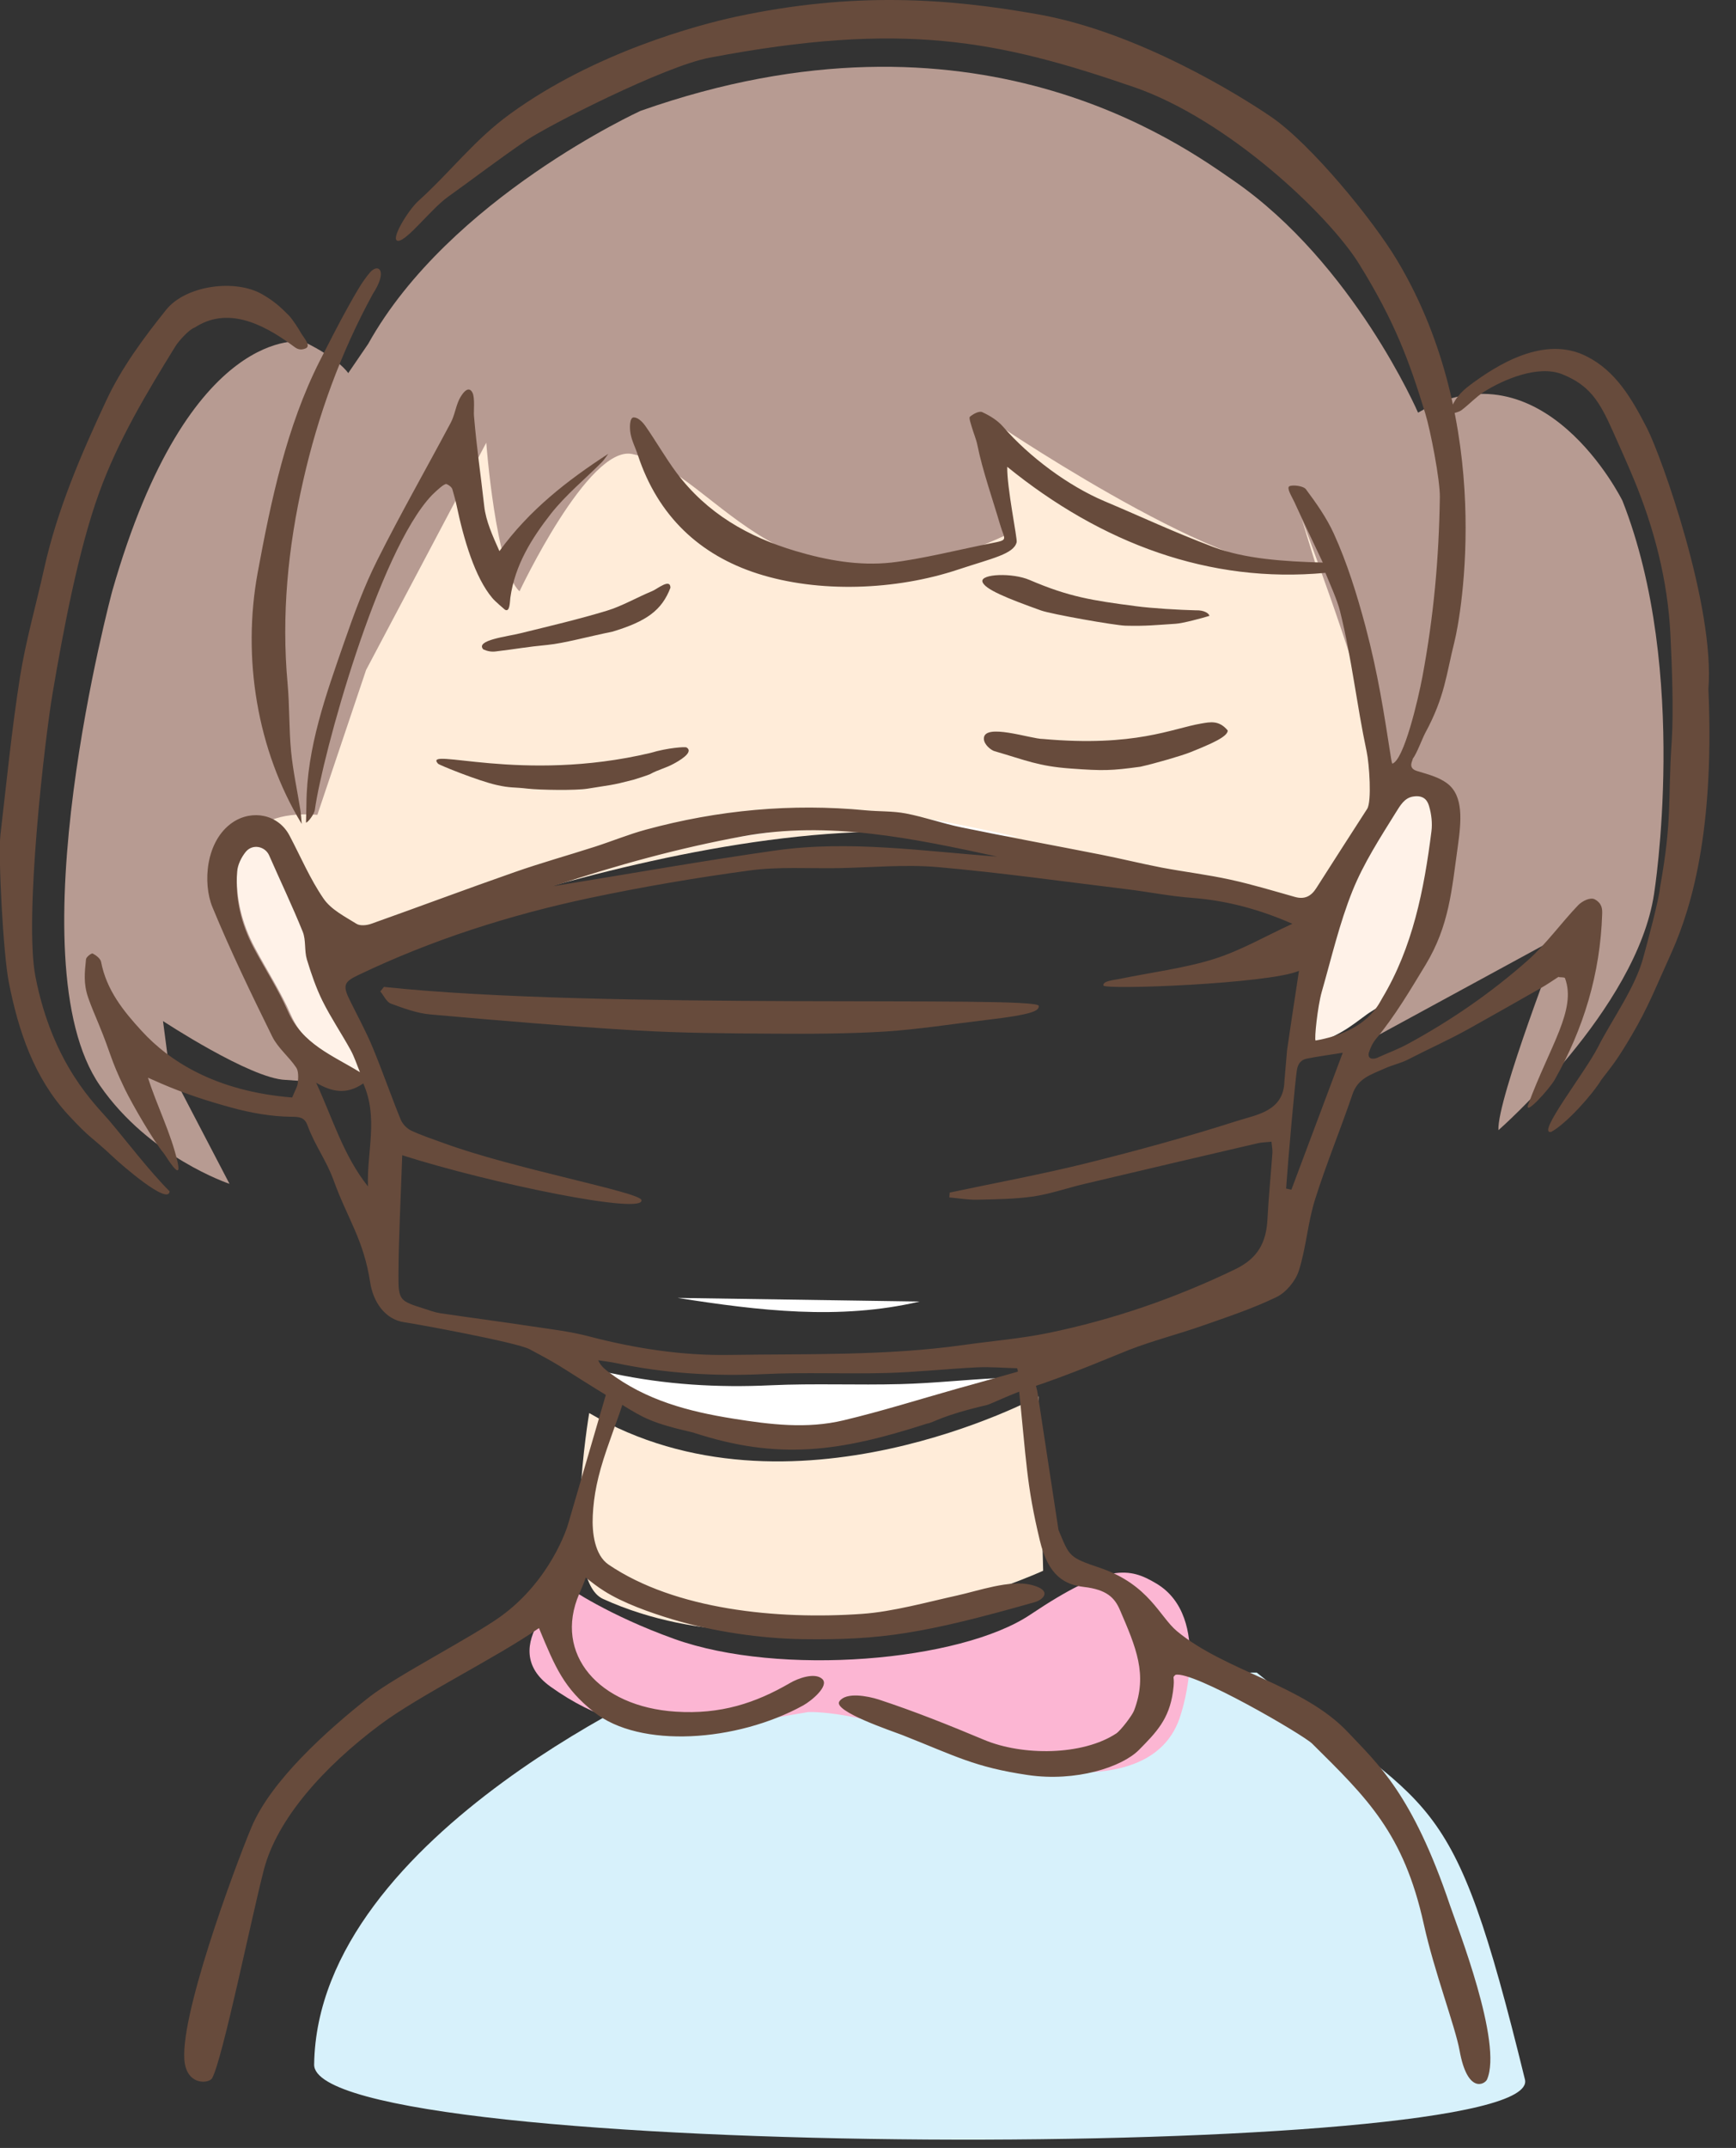
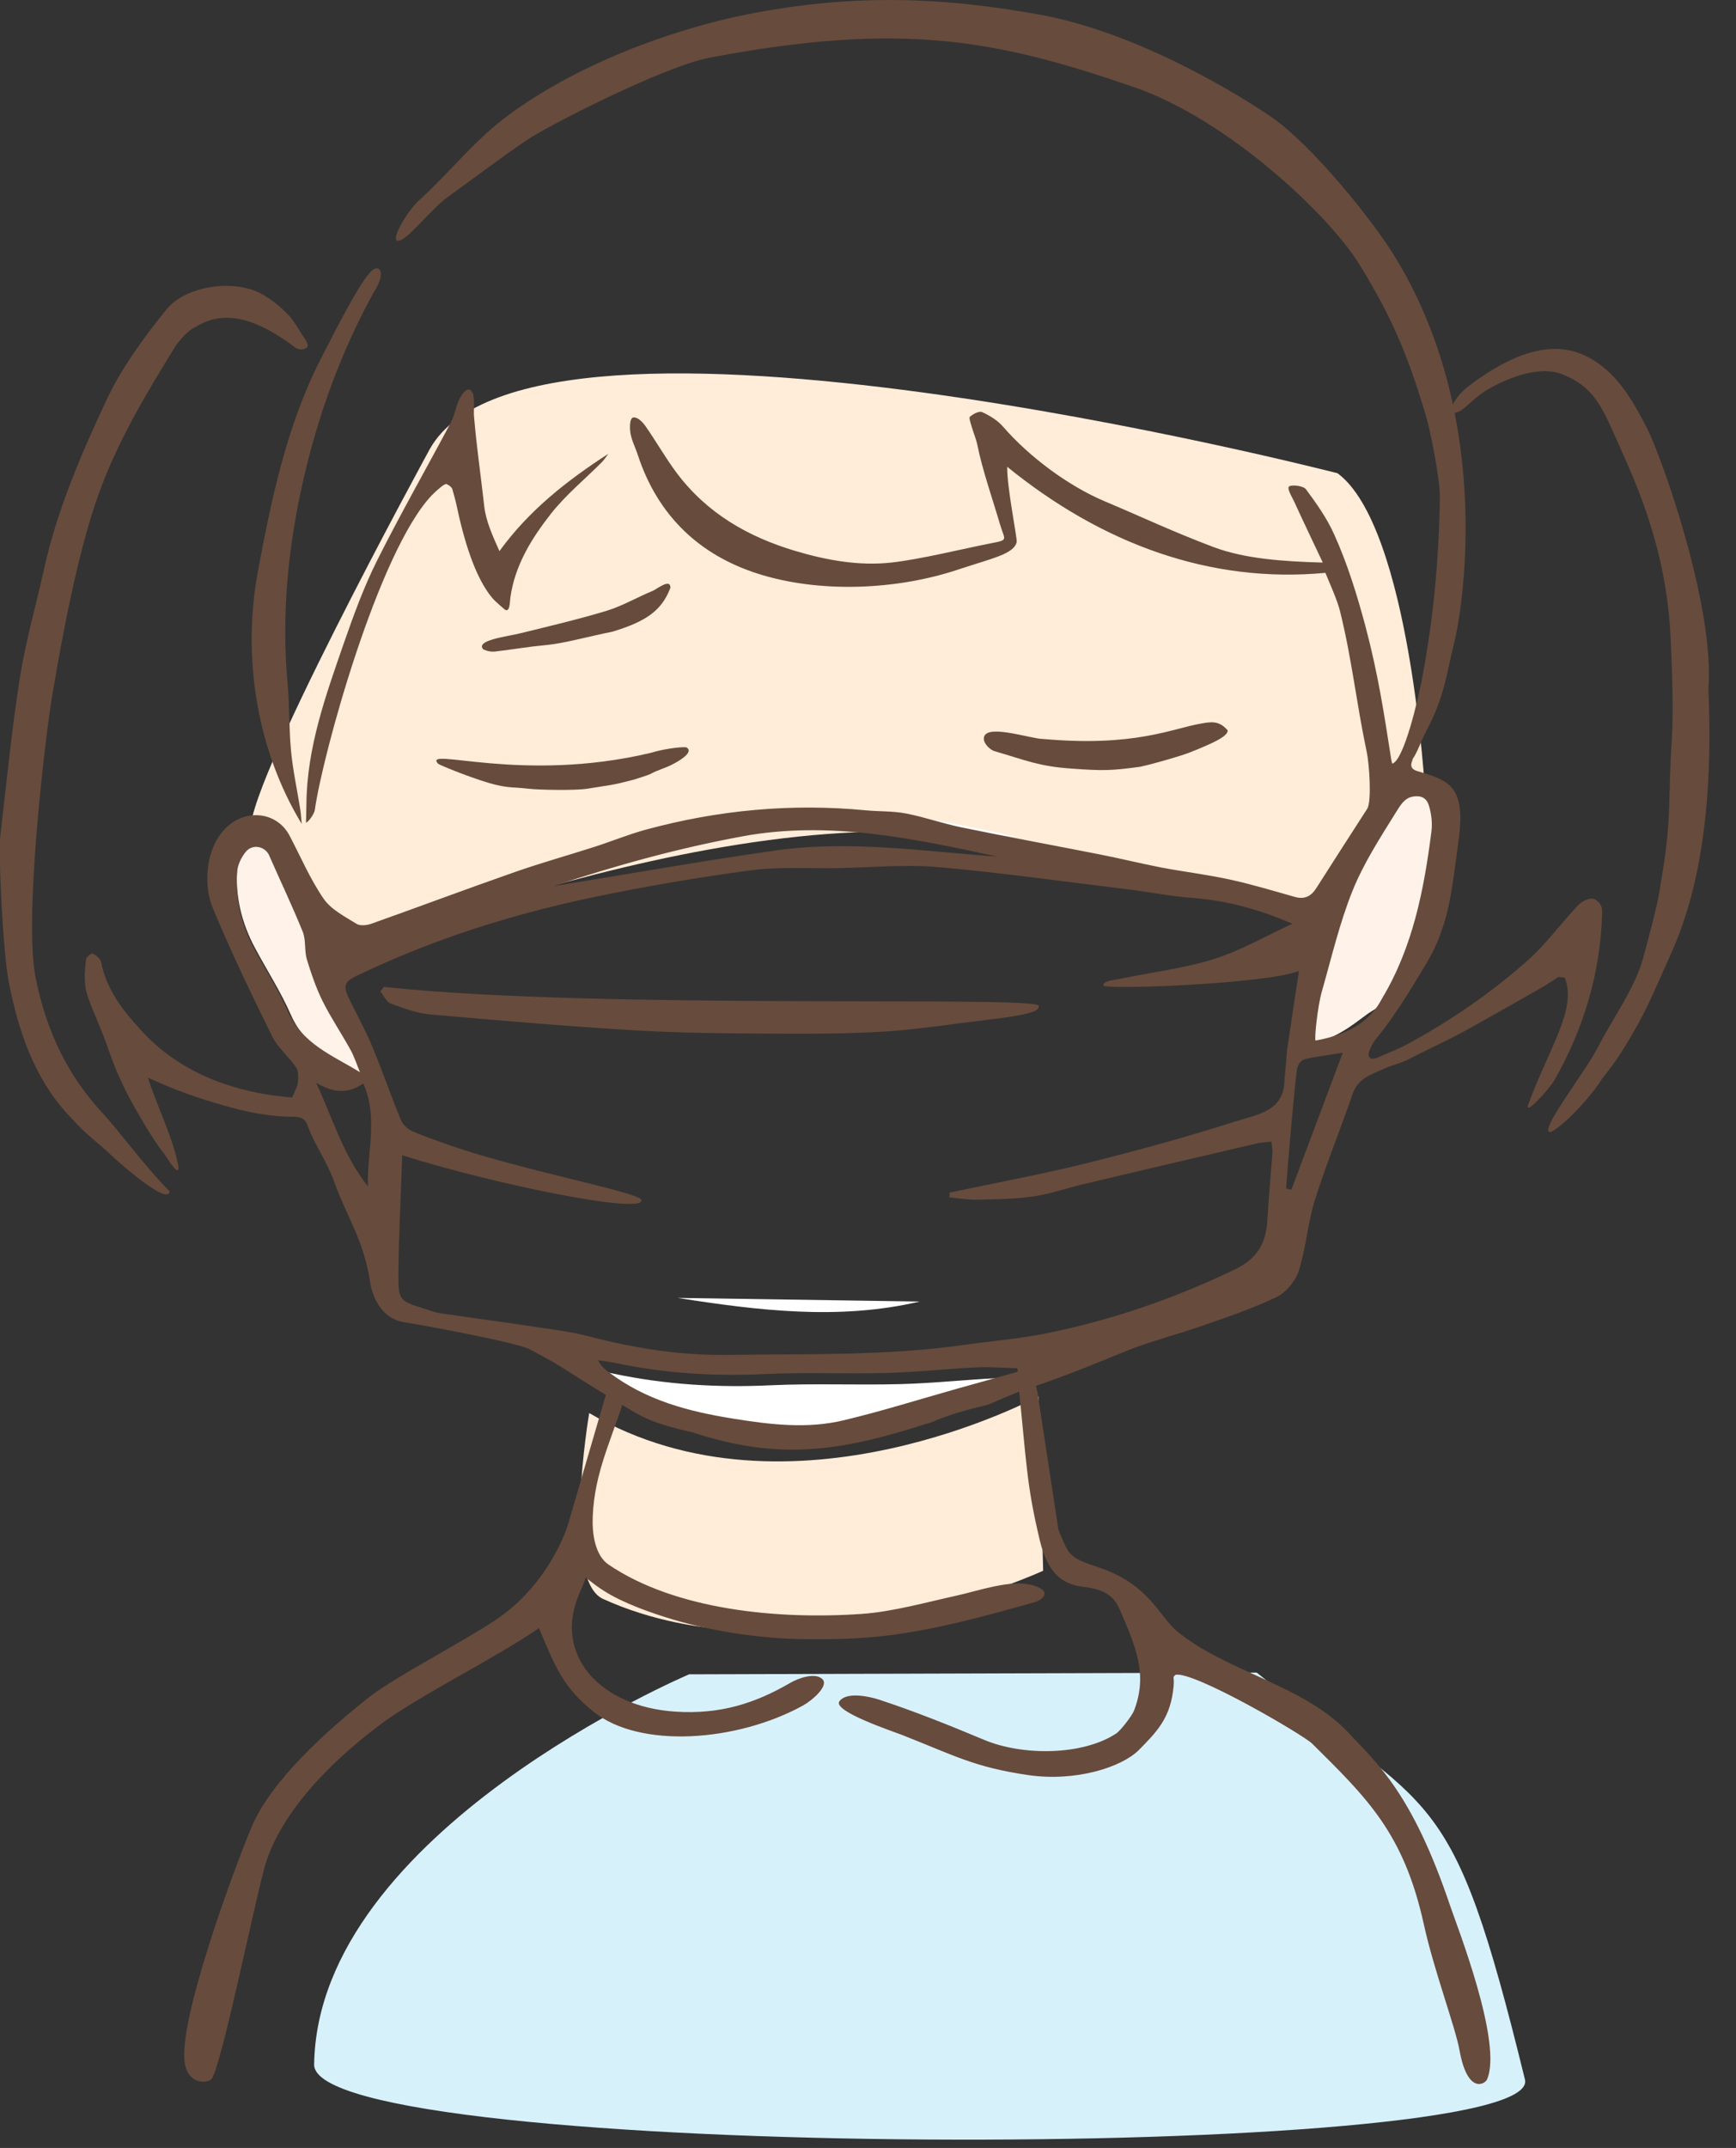
<svg xmlns="http://www.w3.org/2000/svg" xmlns:ns1="http://www.serif.com/" width="100%" height="100%" viewBox="0 0 55 68" version="1.1" xml:space="preserve" style="fill-rule:evenodd;clip-rule:evenodd;stroke-linejoin:round;stroke-miterlimit:2;">
  <rect x="0" y="0" width="55" height="68" fill="#333333" stroke="none" />
  <g transform="matrix(1,0,0,1,-818.125,-307.293)">
    <g transform="matrix(1,0,0,1,-425,38.5)">
      <g transform="matrix(0.771,0,0,0.771,1243.12,268.793)">
        <g id="圖層-1" ns1:id="圖層 1">
          <g transform="matrix(-0.436,0.9,0.9,0.436,51.468,74.223)">
            <path d="M5.164,-23.213C5.164,-23.213 17.642,-34.141 26.301,-30.095C29.911,-28.407 7.867,17.184 5.164,14.948C-4.668,6.807 -2.926,6.909 -5.068,-2.255L5.164,-23.213Z" style="fill:rgb(215,241,251);" />
          </g>
          <g transform="matrix(1,0,0,1,24.218,68.531)">
            <path d="M0,-10.509C0,-10.509 -1.164,-3.663 0.57,-2.876C8.414,0.684 18.654,-4.034 18.654,-4.034L18.459,-11.193C18.459,-11.193 8.252,-5.673 0,-10.509" style="fill:rgb(255,236,217);" />
          </g>
          <g transform="matrix(1,0,0,1,23.381,73.714)">
-             <path d="M0,-8.518C0,-8.518 -3.064,-6.108 -0.752,-4.457C2.994,-1.782 6.098,-2.815 9.83,-3.413C9.83,-3.413 11.908,-3.545 15.91,-1.866C15.91,-1.866 23.932,1.029 25.162,-3.368C25.162,-3.368 26.459,-7.307 24.146,-8.69C23.045,-9.348 22.145,-9.547 18.965,-7.416C16.086,-5.487 8.672,-4.864 4.342,-6.414C1.607,-7.393 0,-8.518 0,-8.518" style="fill:rgb(252,182,211);" />
-           </g>
+             </g>
          <g transform="matrix(-1,-0.015,-0.015,1,27.845,53.998)">
            <path d="M-9.942,-0.704C-6.653,0.121 -3.331,-0.232 0.006,-0.704" style="fill:white;" />
          </g>
          <g transform="matrix(1,0,0,1,23.373,78.902)">
            <path d="M0,-16.394C-0.066,-16.126 -0.768,-14.005 -2.768,-12.546C-3.898,-11.72 -7.088,-10.085 -8.188,-9.222C-9.947,-7.839 -12.24,-5.773 -13.035,-3.869C-13.725,-2.218 -16.078,4.106 -15.77,5.84C-15.604,6.751 -14.762,6.639 -14.65,6.432C-14.215,5.645 -13.006,-0.294 -12.521,-2.138C-11.979,-4.21 -10.074,-6.347 -7.748,-8.083C-6.139,-9.287 -3.012,-10.81 -1.219,-12.05C-0.535,-10.398 -0.187,-9.583 1.035,-8.607C2.934,-7.091 6.916,-7.38 9.627,-8.869C9.992,-9.068 10.73,-9.691 10.416,-9.966C10.111,-10.238 9.424,-9.988 9.102,-9.798C7.68,-8.972 6.25,-8.499 4.398,-8.619C1.242,-8.82 -0.635,-10.984 0.436,-13.46C0.531,-13.677 0.629,-13.9 0.705,-14.126C0.943,-13.935 1.186,-13.744 1.449,-13.58C2.242,-13.074 3.354,-12.685 4.271,-12.408C5.926,-11.912 7.887,-11.619 9.646,-11.595C12.803,-11.554 14.574,-11.812 19.16,-13.117C19.504,-13.214 19.902,-13.601 19.016,-13.824C18.129,-14.046 16.838,-13.58 15.959,-13.388C14.746,-13.121 13.32,-12.722 12.061,-12.634C8.566,-12.386 4.371,-12.808 1.645,-14.654C1.068,-15.042 0.955,-15.974 0.992,-16.677C1.033,-17.501 1.184,-18.275 1.566,-19.39C2.43,-21.904 2.637,-21.921 1.664,-22.091M19.291,-21.564C19.168,-22.638 18.336,-23.494 18.465,-22.24C18.822,-18.82 18.805,-17.98 19.363,-15.646C19.713,-14.181 20.393,-13.833 21.174,-13.74C22.117,-13.63 22.439,-13.294 22.654,-12.794C23.312,-11.263 23.803,-10.148 23.234,-8.664C23.168,-8.48 22.691,-7.847 22.5,-7.722C21.117,-6.812 18.645,-6.796 17.057,-7.468C15.645,-8.06 14.213,-8.634 12.742,-9.117C12.285,-9.263 11.4,-9.433 11.127,-9.044C10.836,-8.638 13.316,-7.814 13.713,-7.658C15.914,-6.79 16.68,-6.341 18.869,-6.017C20.838,-5.726 22.738,-6.341 23.437,-7.05C24.15,-7.771 24.674,-8.31 24.832,-9.431C24.934,-10.13 24.77,-9.974 24.934,-10.13C25.648,-10.314 30.184,-7.671 30.553,-7.306C32.811,-5.07 34.316,-3.632 35.141,0.11C35.563,2.032 36.438,4.329 36.611,5.299C36.938,7.1 37.654,6.678 37.738,6.485C38.393,4.993 36.52,0.225 36.217,-0.665C34.67,-5.248 33.244,-6.476 32.033,-7.765C30.203,-9.716 26.982,-10.273 24.996,-11.925C24.285,-12.517 23.854,-13.82 21.877,-14.509C20.531,-14.962 20.592,-14.982 20.129,-16.08" style="fill:rgb(103,75,60);" />
          </g>
          <g transform="matrix(1,0,0,1,17.675,31.922)">
            <path d="M0,-13.496C0,-13.496 -7.904,0.947 -7.344,2.297L-4.053,7.504C-4.053,7.504 15.131,-0.428 25.055,3.154L37.363,5.6C37.363,5.6 40.447,2.113 40.898,0.699C40.898,0.699 40.285,-10.283 37.293,-12.49C37.293,-12.49 4.254,-21 0,-13.496" style="fill:rgb(255,236,217);" />
          </g>
          <g transform="matrix(1,0,0,1,12.476,34.294)">
-             <path d="M0,-20.27C0,-20.27 -4.689,-21.088 -7.855,-10.032C-7.855,-10.032 -11.936,5.119 -8.365,10.277C-6.326,13.226 -3.039,14.316 -3.039,14.316L-5.518,9.566L-5.771,7.632C-5.771,7.632 -2.178,9.996 -0.74,10.048L1.221,10.183C1.221,10.183 0.453,8.908 0.096,8.091C-0.26,7.275 -5.891,-1.305 0.572,-0.836L2.574,-6.784L7.512,-16.116C7.512,-16.116 7.902,-10.897 8.879,-10.014C8.879,-10.014 11.701,-16.004 13.498,-15.653C17.135,-14.938 19.643,-8.022 28.848,-12.315C28.848,-12.315 27.859,-16.821 28.641,-16.784C28.641,-16.784 39.273,-9.625 41.57,-11.202L41.016,-13.006C41.016,-13.006 43.262,-7.082 43.734,-4.768C43.984,-3.551 43.969,-2.02 43.945,-1.934C43.945,-1.934 45.736,-3.487 46.047,-1.975C46.047,-1.975 46.244,4.724 44.104,7.16C44.104,7.16 42.502,8.908 43.809,8.406L51.65,4.142C51.65,4.142 49.031,10.871 49.104,12.113C49.104,12.113 54.779,7.154 55.498,2.419C55.498,2.419 56.967,-6.713 54.201,-13.731C54.201,-13.731 50.957,-20.325 45.801,-17.35C45.801,-17.35 43.15,-23.477 38.225,-26.875C36.104,-28.338 27.578,-34.586 13.85,-29.741C13.85,-29.741 5.994,-26.159 2.66,-20.174L1.84,-18.973C1.84,-18.973 1.479,-19.555 0,-20.27" style="fill:rgb(183,155,146);" />
-           </g>
+             </g>
          <g transform="matrix(1,0,0,1,42.74,58.78)">
            <path d="M0,-2.008C-0.885,-1.758 -1.771,-1.51 -2.656,-1.26C-4.305,-0.797 -5.943,-0.281 -7.605,0.113C-9.195,0.494 -10.795,0.301 -12.402,0.041C-14.344,-0.27 -16.205,-0.754 -17.82,-1.979C-17.994,-2.108 -18.17,-2.238 -18.287,-2.502C-18.033,-2.461 -17.777,-2.432 -17.527,-2.377C-15.389,-1.924 -13.238,-1.795 -11.057,-1.899C-9.281,-1.981 -7.5,-1.899 -5.721,-1.947C-4.404,-1.981 -3.094,-2.125 -1.777,-2.19C-1.201,-2.219 -0.621,-2.166 -0.043,-2.151C-0.029,-2.104 -0.016,-2.055 0,-2.008" style="fill:white;" />
          </g>
          <g transform="matrix(1,0,0,1,53.797,32.54)">
            <path d="M0,10.205C0.146,9.568 0.268,8.918 0.449,8.287C0.871,6.812 1.219,5.299 1.789,3.883C2.271,2.682 2.99,1.578 3.674,0.476C3.865,0.172 4.287,-0.01 4.635,-0.152C4.744,-0.195 5.072,0.043 5.123,0.207C5.223,0.551 5.27,0.939 5.225,1.293C4.904,3.844 4.41,6.344 3.078,8.564C2.934,8.801 2.629,8.932 2.391,9.103C2.055,9.348 1.725,9.609 1.367,9.816C0.988,10.037 0.576,10.207 0.18,10.4C0.121,10.336 0.061,10.269 0,10.205" style="fill:rgb(255,242,232);" />
          </g>
          <g transform="matrix(1,0,0,1,15.105,34.378)">
            <path d="M0,9.951C-1.193,9.217 -2.516,8.724 -3.145,7.293C-3.561,6.344 -4.129,5.467 -4.619,4.549C-5.174,3.515 -5.443,2.404 -5.35,1.222C-5.324,0.928 -5.166,0.605 -4.98,0.369C-4.686,0 -4.131,0.117 -3.957,0.517C-3.471,1.627 -2.945,2.719 -2.492,3.842C-2.348,4.203 -2.428,4.656 -2.313,5.039C-2.127,5.658 -1.912,6.279 -1.625,6.855C-1.264,7.586 -0.805,8.264 -0.412,8.978C-0.242,9.285 -0.135,9.627 0,9.951" style="fill:rgb(255,242,232);" />
          </g>
          <g transform="matrix(1,0,0,1,22.506,32.792)">
            <path d="M0,2.861C2.813,1.927 5.496,1.195 8.232,0.691C11.99,0 15.662,0.781 19.324,1.574C16.117,1.345 12.916,0.851 9.699,1.304C6.521,1.756 3.354,2.318 0,2.861" style="fill:white;" />
          </g>
          <g transform="matrix(1,0,0,1,59.545,43.359)">
            <path d="M0,-26.333C0.178,-26.954 0.512,-27.282 0.865,-27.546C1.986,-28.384 3.924,-29.604 5.654,-28.729C6.854,-28.128 7.512,-26.999 8.143,-25.772C8.738,-24.608 10.932,-18.458 10.664,-15.065C10.945,-8.685 9.758,-5.579 9.063,-4.056C8.525,-2.872 8.174,-1.97 7.525,-0.874C6.969,0.073 6.775,0.321 6.262,0.981C5.912,1.565 4.844,2.767 4.209,3.116C3.549,3.271 5.596,0.681 6.121,-0.356C6.695,-1.487 7.658,-2.798 7.992,-4.058C8.123,-4.538 8.637,-6.425 8.676,-6.923C9.188,-9.79 8.988,-10.405 9.156,-12.923C9.238,-14.165 9.164,-16.042 9.104,-17.282C8.994,-19.53 8.434,-21.681 7.58,-23.729C7.311,-24.374 7.023,-25.009 6.74,-25.644C6.184,-26.897 5.775,-27.546 4.648,-27.995C3.654,-28.384 2.234,-27.77 1.443,-27.272C1.113,-27.062 0.838,-26.757 0.52,-26.519C0.406,-26.433 0.252,-26.415 0,-26.333" style="fill:rgb(103,75,60);" />
          </g>
          <g transform="matrix(1,0,0,1,6.976,12.046)">
            <path d="M0,36.872C-0.043,37.479 -2.025,35.737 -2.25,35.526C-3.291,34.546 -3.199,34.778 -4.17,33.727C-5.564,32.216 -6.211,30.3 -6.607,28.29C-6.836,27.142 -7.051,23.085 -6.951,22.224C-6.699,20.069 -6.488,17.909 -6.15,15.768C-5.914,14.272 -5.49,12.81 -5.162,11.329C-4.625,8.901 -3.648,6.632 -2.611,4.417C-1.984,3.067 -1.074,1.837 -0.143,0.675C0.668,-0.337 2.723,-0.607 3.83,0.052C4.279,0.315 4.529,0.53 4.91,0.917C5.041,1.054 5.295,1.44 5.383,1.601C5.49,1.798 5.84,2.161 5.584,2.263C5.328,2.366 5.199,2.251 5.068,2.155C3.744,1.175 2.334,0.561 1.039,1.399C0.807,1.474 0.379,1.948 0.236,2.177C-0.953,4.104 -2.121,6.04 -2.904,8.21C-3.758,10.567 -4.381,13.911 -4.803,16.39C-5.137,18.345 -5.979,25.653 -5.514,28.05C-4.803,31.706 -3.002,33.349 -2.482,33.966C-1.768,34.808 -0.828,36.044 0,36.872" style="fill:rgb(103,75,60);" />
          </g>
          <g transform="matrix(1,0,0,1,12.58,15.763)">
            <path d="M0,18.013C0.006,17.761 0.016,17.509 0.018,17.255C0.037,14.913 0.824,12.759 1.572,10.601C1.971,9.456 2.391,8.308 2.932,7.234C3.887,5.329 4.945,3.48 5.945,1.601C6.102,1.31 6.148,0.958 6.287,0.658C6.359,0.501 6.656,-0.008 6.842,0.363C6.947,0.568 6.887,1.134 6.902,1.298C7.023,2.726 7.166,3.597 7.324,5.019C7.393,5.638 7.668,6.234 7.949,6.867C9.18,5.173 10.74,3.962 12.422,2.872C12.334,2.986 12.258,3.115 12.156,3.216C11.455,3.919 10.674,4.56 10.061,5.337C9.277,6.341 8.586,7.435 8.398,8.777C8.375,8.949 8.383,9.4 8.172,9.269C8.172,9.269 7.758,8.921 7.658,8.794C6.941,7.945 6.484,6.398 6.182,4.96C6.133,4.732 6.082,4.574 6.021,4.347C6.006,4.251 5.865,4.146 5.775,4.113C5.691,4.081 5.367,4.378 5.178,4.566C2.973,6.868 0.672,15.265 0.365,17.484C0.342,17.671 0.072,18.021 0,18.013" style="fill:rgb(103,75,60);" />
          </g>
          <g transform="matrix(1,0,0,1,12.404,10.802)">
            <path d="M0,23.029C-1.84,19.998 -2.451,16.207 -1.809,12.713C-1.262,9.752 -0.623,6.718 0.736,4.029C1.043,3.422 1.555,2.425 1.887,1.832C2.211,1.25 2.486,0.752 2.816,0.375C3.145,0 3.555,0.299 2.924,1.265C1.605,3.679 0.668,6.254 0.059,8.945C-0.564,11.681 -0.836,14.453 -0.58,17.267C-0.496,18.189 -0.525,19.123 -0.437,20.045C-0.359,20.849 -0.184,21.644 -0.057,22.443C-0.027,22.636 -0.018,22.834 0,23.029" style="fill:rgb(103,75,60);" />
          </g>
          <g transform="matrix(1,0,0,1,18.006,31.744)">
            <path d="M0,-0.386C-0.648,-1.105 3.418,0.434 8.734,-0.829C9.447,-1.044 10.158,-1.083 10.205,-1.056C10.553,-0.855 9.844,-0.47 9.688,-0.386C9.35,-0.2 9.057,-0.146 8.717,0.042C8.65,0.079 8.096,0.257 8.021,0.276C7.084,0.52 7.104,0.481 6.15,0.639C5.674,0.719 4.182,0.696 3.684,0.639C3.084,0.569 2.984,0.62 2.4,0.487C1.668,0.323 0.051,-0.327 0,-0.386" style="fill:rgb(103,75,60);" />
          </g>
          <g transform="matrix(1,0,0,1,50.457,31.229)">
            <path d="M0,-1.234C0,-0.974 -0.707,-0.675 -1.537,-0.341C-1.883,-0.201 -2.951,0.11 -3.59,0.254C-4.799,0.418 -5.113,0.426 -6.451,0.328C-7.787,0.233 -8.297,-0.013 -9.588,-0.386C-9.721,-0.423 -10.01,-0.646 -10.021,-0.886C-10.051,-1.572 -8.072,-0.879 -7.59,-0.886C-3.816,-0.547 -2.271,-1.32 -1.104,-1.517C-0.709,-1.586 -0.354,-1.66 0,-1.234" style="fill:rgb(103,75,60);" />
          </g>
          <g transform="matrix(1,0,0,1,42.316,25.408)">
-             <path d="M0,-1.593C1.611,-0.902 2.557,-0.753 4.369,-0.517C5.027,-0.429 6.156,-0.363 6.832,-0.347C7.17,-0.361 7.375,-0.218 7.389,-0.12C7.104,-0.031 6.299,0.186 6.008,0.204C5.156,0.259 4.793,0.305 3.939,0.284C3.494,0.27 0.893,-0.189 0.469,-0.341C-0.891,-0.829 -1.877,-1.218 -1.941,-1.531C-2.004,-1.845 -0.707,-1.898 0,-1.593" style="fill:rgb(103,75,60);" />
-           </g>
+             </g>
          <g transform="matrix(1,0,0,1,27.556,26.364)">
            <path d="M0,-2.229C-0.352,-1.311 -0.969,-0.854 -2.379,-0.428C-3.42,-0.217 -4.359,0.048 -5.051,0.117C-5.924,0.199 -6.316,0.283 -7.187,0.386C-7.348,0.406 -7.514,0.38 -7.689,0.302C-8.039,-0.081 -6.693,-0.227 -6.152,-0.364C-4.969,-0.655 -3.777,-0.934 -2.609,-1.288C-1.967,-1.485 -1.371,-1.838 -0.742,-2.096C-0.547,-2.176 0,-2.635 0,-2.229" style="fill:rgb(103,75,60);" />
          </g>
          <g transform="matrix(1,0,0,1,15.783,42.454)">
            <path d="M0,-1.93C8.918,-0.977 26.906,-1.586 26.908,-1.151C26.908,-0.969 26.795,-0.809 24.705,-0.567C23.34,-0.407 21.977,-0.188 20.605,-0.098C19.092,-0.006 17.568,0 16.049,-0.01C14.156,-0.02 12.262,-0.032 10.369,-0.143C7.551,-0.309 4.732,-0.549 1.914,-0.799C1.361,-0.846 0.814,-1.051 0.285,-1.244C0.105,-1.311 -0.004,-1.573 -0.148,-1.744C-0.1,-1.807 -0.049,-1.869 0,-1.93" style="fill:rgb(103,75,60);" />
          </g>
          <g transform="matrix(1,0,0,1,54.066,16.901)">
            <path d="M0,25.824C-0.057,25.762 0.084,24.424 0.252,23.832C0.652,22.439 0.98,21.012 1.52,19.672C1.977,18.541 2.652,17.5 3.299,16.459C3.479,16.172 3.65,15.867 3.998,15.808C4.508,15.72 4.619,16.049 4.666,16.207C4.762,16.527 4.803,16.898 4.762,17.23C4.457,19.637 3.994,21.996 2.734,24.094C2.6,24.314 2.129,25.455 0,25.824M-0.994,31.951C-1.066,31.935 -1.139,31.92 -1.211,31.902C-1.133,30.754 -0.83,27.322 -0.758,26.986C-0.684,26.646 -0.463,26.59 -0.348,26.566C0.082,26.48 0.52,26.422 1.117,26.326C0.369,28.318 -0.312,30.136 -0.994,31.951M-3.221,29.125C-5.254,29.775 -7.314,30.34 -9.383,30.855C-11.254,31.32 -13.15,31.668 -15.035,32.068C-15.039,32.133 -15.043,32.201 -15.049,32.267C-14.666,32.301 -14.283,32.369 -13.902,32.361C-13.129,32.342 -12.35,32.336 -11.588,32.226C-10.881,32.121 -10.193,31.875 -9.492,31.711C-7.117,31.146 -4.74,30.594 -2.363,30.039C-2.197,30.002 -2.02,30.002 -1.812,29.98C-1.797,30.158 -1.766,30.295 -1.773,30.428C-1.838,31.34 -1.93,32.25 -1.977,33.164C-2.027,34.131 -2.383,34.771 -3.295,35.213C-5.771,36.408 -8.34,37.291 -11.006,37.838C-12.143,38.068 -13.301,38.162 -14.449,38.324C-17.646,38.775 -20.867,38.685 -24.078,38.734C-26.031,38.767 -27.955,38.47 -29.852,37.974C-30.605,37.775 -31.385,37.683 -32.156,37.568C-33.428,37.375 -34.701,37.209 -35.973,37.021C-36.203,36.986 -36.426,36.902 -36.65,36.828C-37.623,36.519 -37.693,36.498 -37.686,35.465C-37.678,33.885 -37.592,32.306 -37.531,30.535C-33.887,31.697 -27.523,33.002 -27.703,32.371C-27.797,32.041 -32.986,31.086 -35.848,30.029C-36.291,29.867 -36.74,29.722 -37.166,29.521C-37.342,29.439 -37.52,29.25 -37.596,29.066C-37.996,28.084 -38.344,27.076 -38.75,26.099C-39.021,25.447 -39.359,24.832 -39.67,24.201C-39.984,23.572 -39.939,23.422 -39.344,23.14C-36.297,21.681 -33.107,20.668 -29.83,19.972C-27.65,19.513 -25.449,19.137 -23.244,18.84C-22.055,18.681 -20.834,18.765 -19.625,18.746C-18.26,18.722 -16.885,18.586 -15.531,18.703C-12.93,18.931 -10.338,19.299 -7.744,19.613C-6.854,19.722 -5.967,19.902 -5.074,19.967C-3.637,20.076 -2.271,20.451 -0.955,21.031C-2.045,21.531 -3.076,22.133 -4.18,22.478C-5.383,22.857 -6.791,23.033 -8.035,23.291C-8.268,23.342 -8.738,23.369 -8.721,23.562C-8.711,23.758 -1.885,23.492 -0.682,22.963C-0.846,24.023 -1.17,26.179 -1.172,26.224C-1.172,26.224 -1.281,27.494 -1.281,27.504C-1.314,28.726 -2.414,28.869 -3.221,29.125M-14.73,40.121C-16.285,40.56 -17.832,41.047 -19.4,41.42C-20.902,41.779 -22.41,41.594 -23.928,41.351C-25.762,41.058 -27.514,40.601 -29.041,39.445C-29.203,39.32 -29.369,39.197 -29.479,38.953C-29.24,38.99 -29,39.017 -28.762,39.066C-26.748,39.494 -24.715,39.617 -22.656,39.521C-20.982,39.441 -19.299,39.521 -17.623,39.476C-16.381,39.441 -15.141,39.304 -13.902,39.244C-13.357,39.219 -12.813,39.269 -12.264,39.281C-12.25,39.326 -12.238,39.373 -12.223,39.418C-13.057,39.654 -13.895,39.89 -14.73,40.121M-38.938,31.816C-39.945,30.558 -40.395,29.012 -41.068,27.558C-40.434,27.931 -39.822,28.066 -39.133,27.586C-38.498,29.004 -38.996,30.416 -38.938,31.816M-42.232,24.617C-42.627,23.72 -43.166,22.892 -43.629,22.029C-44.148,21.053 -44.404,20.004 -44.314,18.887C-44.293,18.609 -44.143,18.303 -43.967,18.084C-43.689,17.734 -43.166,17.845 -43,18.222C-42.541,19.269 -42.047,20.301 -41.619,21.359C-41.482,21.701 -41.557,22.129 -41.451,22.49C-41.273,23.076 -41.072,23.664 -40.803,24.207C-40.459,24.896 -40.027,25.535 -39.656,26.207C-39.496,26.498 -39.395,26.82 -39.268,27.125C-40.395,26.433 -41.643,25.969 -42.232,24.617M-23.551,17.441C-20.002,16.787 -16.541,17.525 -13.082,18.271C-16.107,18.056 -19.131,17.592 -22.162,18.017C-25.164,18.441 -28.154,18.974 -31.318,19.486C-28.664,18.605 -26.133,17.916 -23.551,17.441M11.477,20.029C11.289,19.926 10.951,20.103 10.791,20.267C10.082,21.008 9.477,21.863 8.715,22.537C7.223,23.857 5.586,24.986 3.848,25.933C3.379,26.191 3.07,26.291 2.586,26.51C2.48,26.574 2.133,26.66 2.184,26.342C2.258,26.101 2.352,25.916 2.496,25.742C3.271,24.806 3.885,23.761 4.52,22.717C5.494,21.105 5.592,19.654 5.846,17.844C5.986,16.834 6.092,15.787 5.414,15.271C5.049,14.994 4.576,14.885 4.164,14.756C3.752,14.629 4.018,14.297 3.99,14.26C4.156,14.053 4.385,13.422 4.508,13.193C5.316,11.701 5.367,10.801 5.707,9.449C5.98,8.371 7.385,0.531 3.361,-6.196C2.352,-7.887 -0.193,-10.983 -1.818,-12.098C-3.098,-12.973 -7.271,-15.572 -11.375,-16.307C-15.16,-16.983 -19.018,-17.242 -23.814,-16.215C-25.357,-15.883 -29.613,-14.756 -33.096,-12.225C-34.588,-11.141 -35.496,-9.891 -36.877,-8.641C-37.287,-8.268 -38.063,-7.012 -37.697,-7.012C-37.332,-7.012 -36.34,-8.326 -35.656,-8.815C-34.58,-9.584 -33.529,-10.391 -32.436,-11.133C-31.549,-11.739 -26.766,-14.18 -24.904,-14.531C-16.967,-16.039 -13.07,-15.252 -7.473,-13.328C-3.609,-12 0.537,-8.084 1.795,-6.053C3.27,-3.668 3.85,-2.072 4.508,0.074C4.719,0.762 5.117,2.795 5.107,3.513C5.07,6.031 4.854,8.41 4.391,10.883C4.219,11.803 3.631,14.322 3.15,14.457C3.135,14.398 3.117,14.338 3.109,14.283C2.809,12.365 2.574,10.793 2.045,8.797C1.701,7.517 1.299,6.215 0.752,5.015C0.457,4.365 0.031,3.763 -0.396,3.189C-0.502,3.049 -0.939,2.998 -1.074,3.064C-1.209,3.129 -0.963,3.51 -0.871,3.713C-0.512,4.5 -0.137,5.277 0.297,6.199C-1.316,6.154 -2.906,6.049 -4.205,5.558C-5.887,4.922 -7.02,4.377 -8.682,3.676C-10.162,3.049 -11.764,1.861 -12.846,0.615C-13.07,0.357 -13.389,0.164 -13.699,0.021C-13.824,-0.035 -14.066,0.094 -14.203,0.211C-14.254,0.254 -14.166,0.492 -14.125,0.638C-14.053,0.888 -13.947,1.127 -13.895,1.381C-13.699,2.373 -13.248,3.668 -12.965,4.635C-12.773,5.287 -12.596,5.263 -13.332,5.406C-14.533,5.64 -16.229,6.066 -17.437,6.199C-18.762,6.344 -20.08,6.107 -21.371,5.724C-23.312,5.146 -25.014,4.179 -26.27,2.496C-26.721,1.887 -27.1,1.219 -27.537,0.594C-27.645,0.441 -27.826,0.244 -28.012,0.238C-28.197,0.232 -28.187,0.676 -28.154,0.877C-28.105,1.187 -27.947,1.48 -27.848,1.787C-27.02,4.299 -25.299,5.89 -22.934,6.65C-20.426,7.455 -17.258,7.345 -14.67,6.48C-13.283,6.021 -12.4,5.849 -12.283,5.361C-12.248,5.219 -12.689,3.105 -12.67,2.267C-8.791,5.416 -4.355,7.068 0.404,6.621C0.594,7.09 0.889,7.728 1.004,8.191C1.492,10.152 1.68,11.984 2.1,13.965C2.207,14.465 2.316,16.008 2.119,16.314C1.422,17.394 0.727,18.474 0.037,19.556C-0.18,19.904 -0.453,20.041 -0.85,19.928C-1.734,19.679 -2.615,19.412 -3.51,19.217C-4.441,19.013 -5.387,18.9 -6.322,18.724C-7.156,18.562 -7.982,18.359 -8.816,18.193C-10.729,17.816 -12.643,17.465 -14.553,17.072C-15.322,16.914 -16.07,16.648 -16.84,16.5C-17.373,16.398 -17.93,16.424 -18.473,16.373C-21.535,16.078 -24.551,16.359 -27.52,17.166C-28.229,17.359 -28.916,17.642 -29.615,17.867C-30.711,18.219 -31.816,18.527 -32.9,18.906C-34.875,19.595 -36.834,20.332 -38.805,21.031C-38.99,21.097 -39.264,21.125 -39.412,21.031C-39.893,20.73 -40.453,20.451 -40.764,19.998C-41.314,19.199 -41.703,18.281 -42.16,17.414C-42.621,16.533 -43.695,16.328 -44.498,16.867C-45.615,17.625 -45.734,19.365 -45.33,20.347C-44.586,22.152 -43.734,23.912 -42.873,25.66C-42.639,26.133 -42.191,26.484 -41.891,26.929C-41.787,27.08 -41.801,27.345 -41.82,27.551C-41.834,27.719 -41.938,27.873 -42.053,28.164C-45.193,27.912 -47.102,26.672 -48.238,25.431C-48.982,24.621 -49.684,23.756 -49.906,22.595C-49.932,22.459 -50.111,22.324 -50.25,22.252C-50.297,22.226 -50.516,22.394 -50.525,22.486C-50.578,23.013 -50.639,23.476 -50.436,24.064C-50.314,24.418 -50.158,24.775 -50.012,25.129C-49.457,26.47 -49.557,26.51 -48.93,27.814C-48.629,28.435 -47.771,29.922 -47.328,30.457C-47.248,30.551 -46.561,31.719 -46.764,30.81C-47.027,29.642 -47.613,28.506 -47.979,27.351C-47.705,27.47 -47.572,27.533 -47.436,27.59C-46.467,28.008 -45.566,28.299 -44.559,28.576C-43.785,28.791 -42.891,28.951 -42.074,28.955C-41.766,28.959 -41.549,28.969 -41.424,29.306C-41.115,30.15 -40.658,30.72 -40.35,31.566C-39.77,33.168 -39.123,33.976 -38.846,35.767C-38.732,36.51 -38.271,37.283 -37.424,37.396C-37,37.453 -32.848,38.213 -32.307,38.496C-30.656,39.371 -31.256,39.115 -28.482,40.791C-27.619,41.314 -27.309,41.523 -25.582,41.92C-22.078,43.066 -19.58,42.72 -15.971,41.556C-15.65,41.502 -15.436,41.242 -13.502,40.791C-13.371,40.762 -12.496,40.334 -11.777,40.099C-10.092,39.554 -8.092,38.691 -7.654,38.523C-6.676,38.146 -5.656,37.885 -4.666,37.541C-3.635,37.179 -2.59,36.834 -1.607,36.359C-1.217,36.172 -0.824,35.703 -0.687,35.275C-0.387,34.332 -0.322,33.308 -0.025,32.363C0.434,30.902 1.021,29.488 1.514,28.039C1.734,27.386 2.236,27.238 2.861,26.963C3.178,26.822 3.523,26.75 3.814,26.597C4.68,26.15 5.428,25.824 6.283,25.351C7.277,24.797 8.268,24.234 9.258,23.67C9.508,23.529 9.742,23.365 9.982,23.211C10.027,23.242 10.229,23.211 10.25,23.265C10.729,24.564 9.633,26.039 8.744,28.435C8.537,28.998 9.609,27.814 9.822,27.441C11.014,25.34 11.699,23.076 11.777,20.631C11.783,20.424 11.777,20.199 11.477,20.029" style="fill:rgb(103,75,60);" />
          </g>
        </g>
      </g>
    </g>
  </g>
</svg>